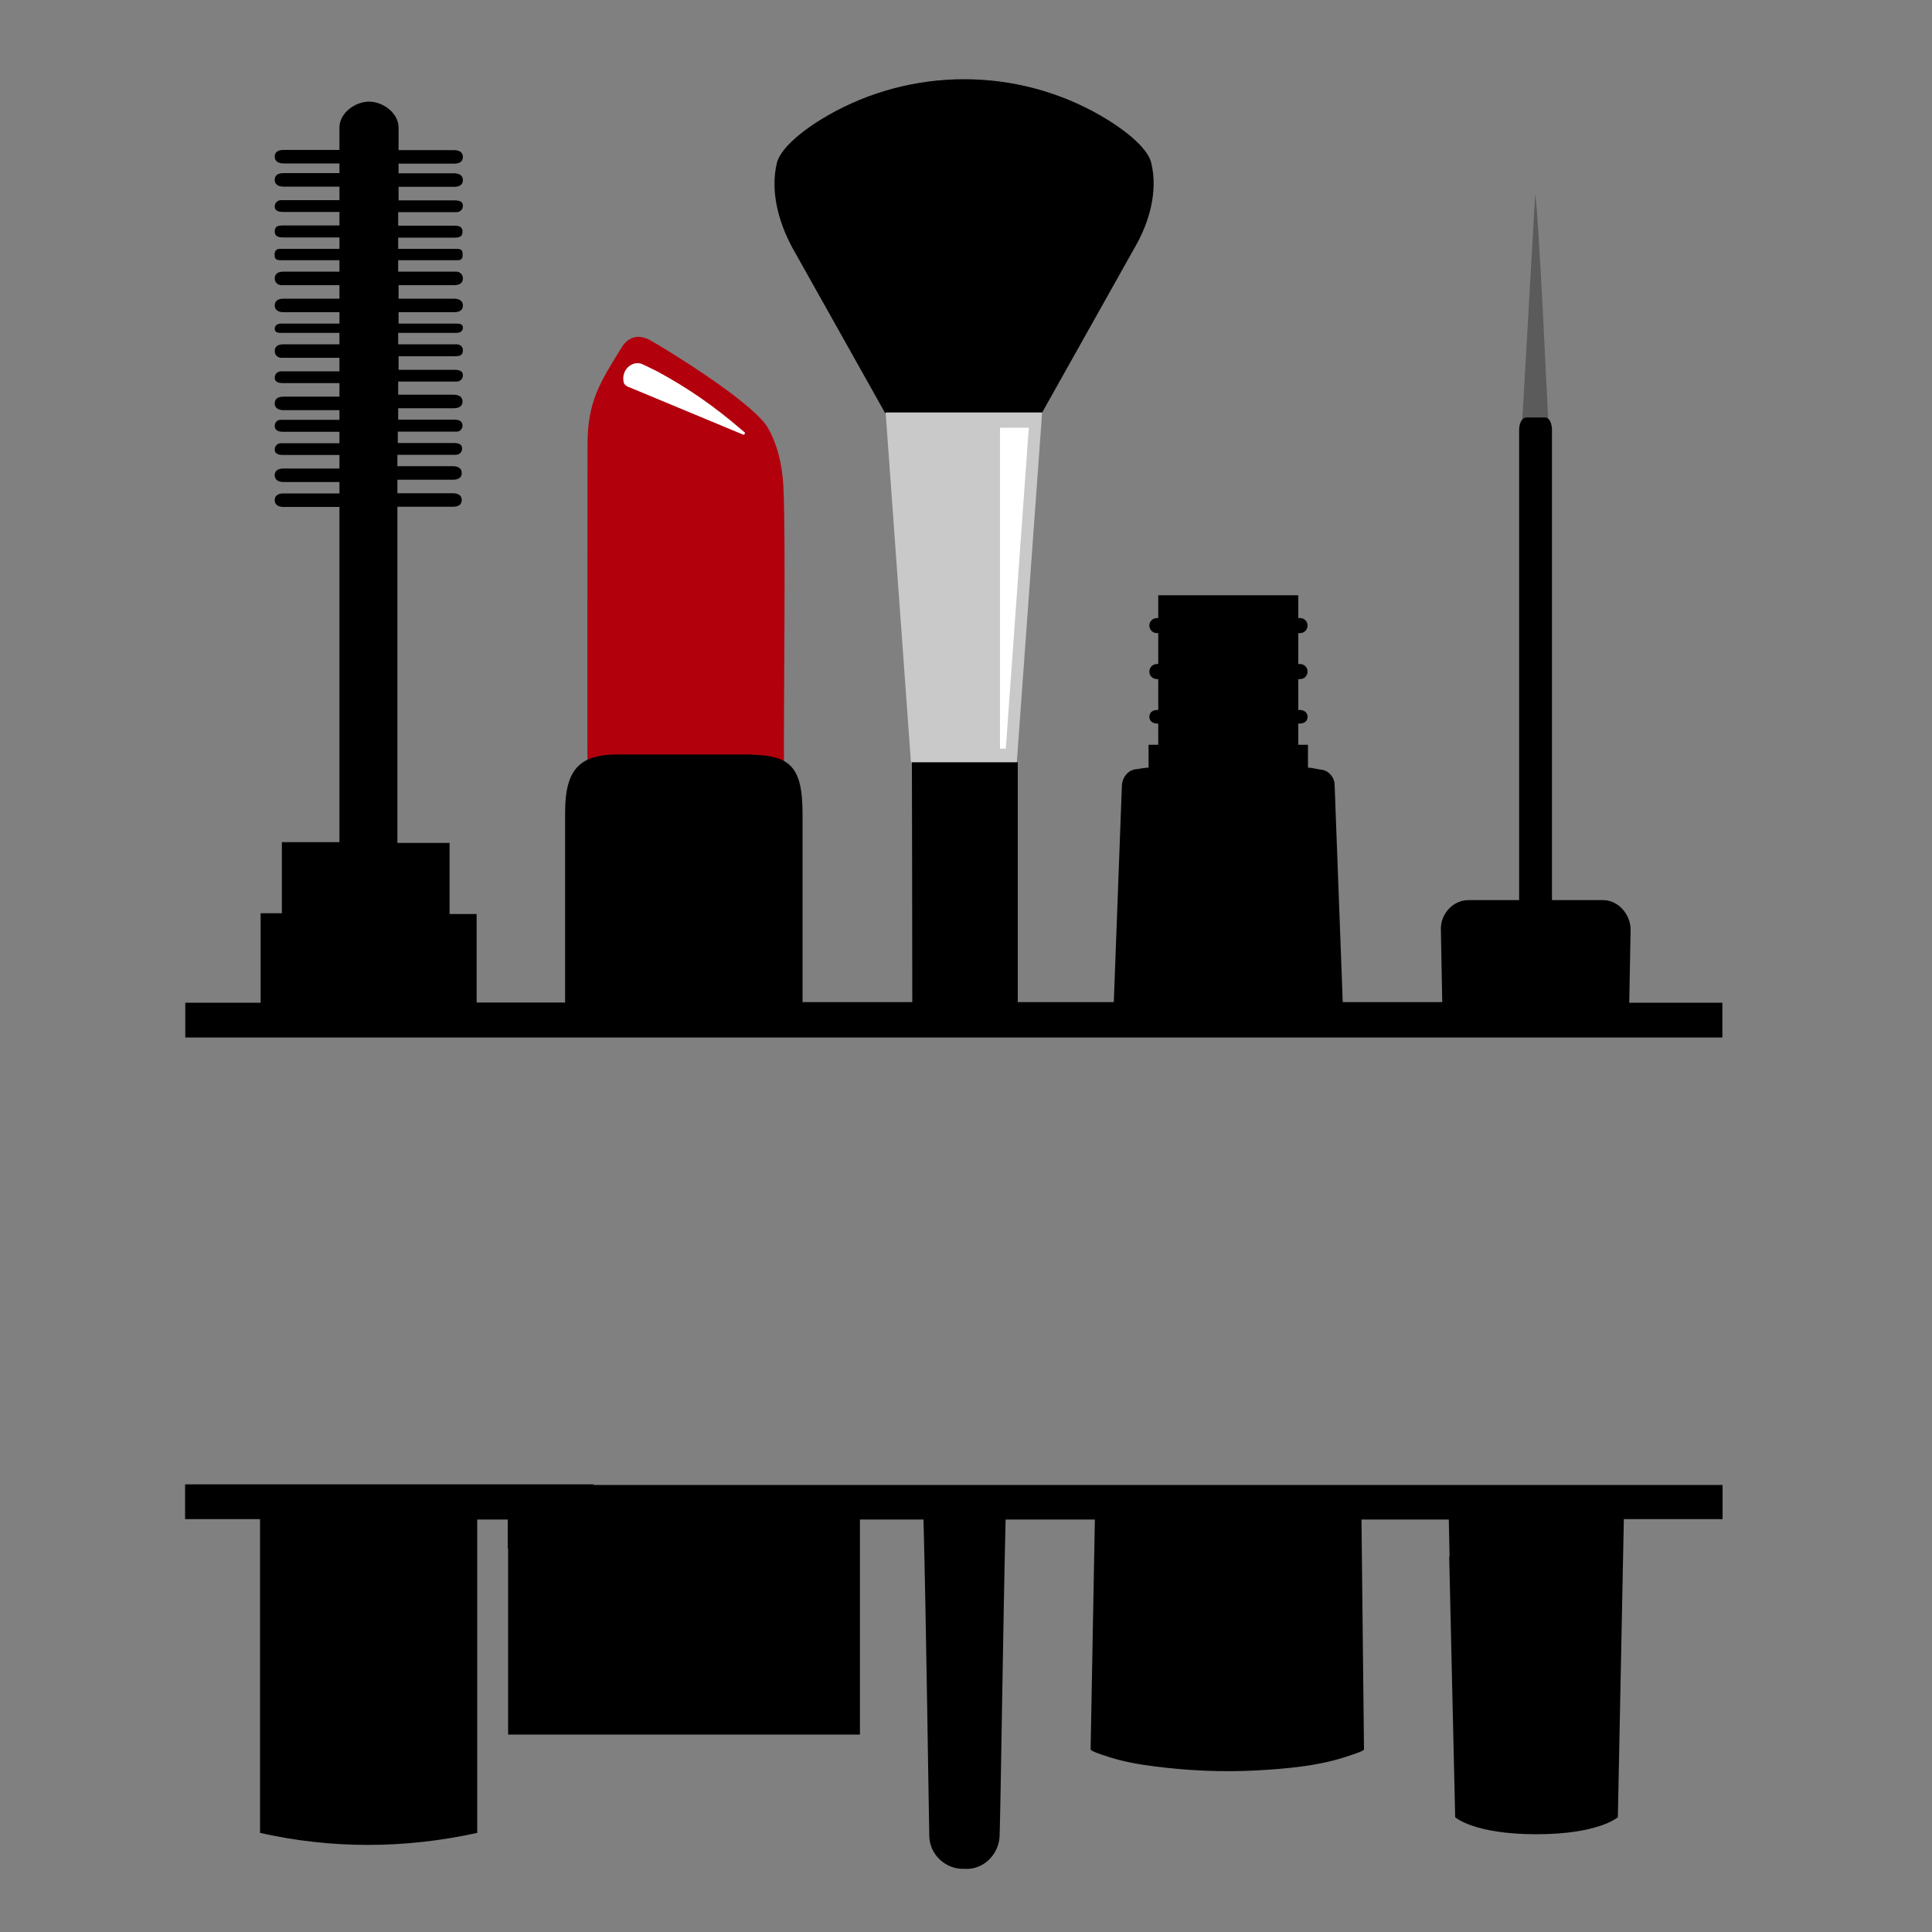
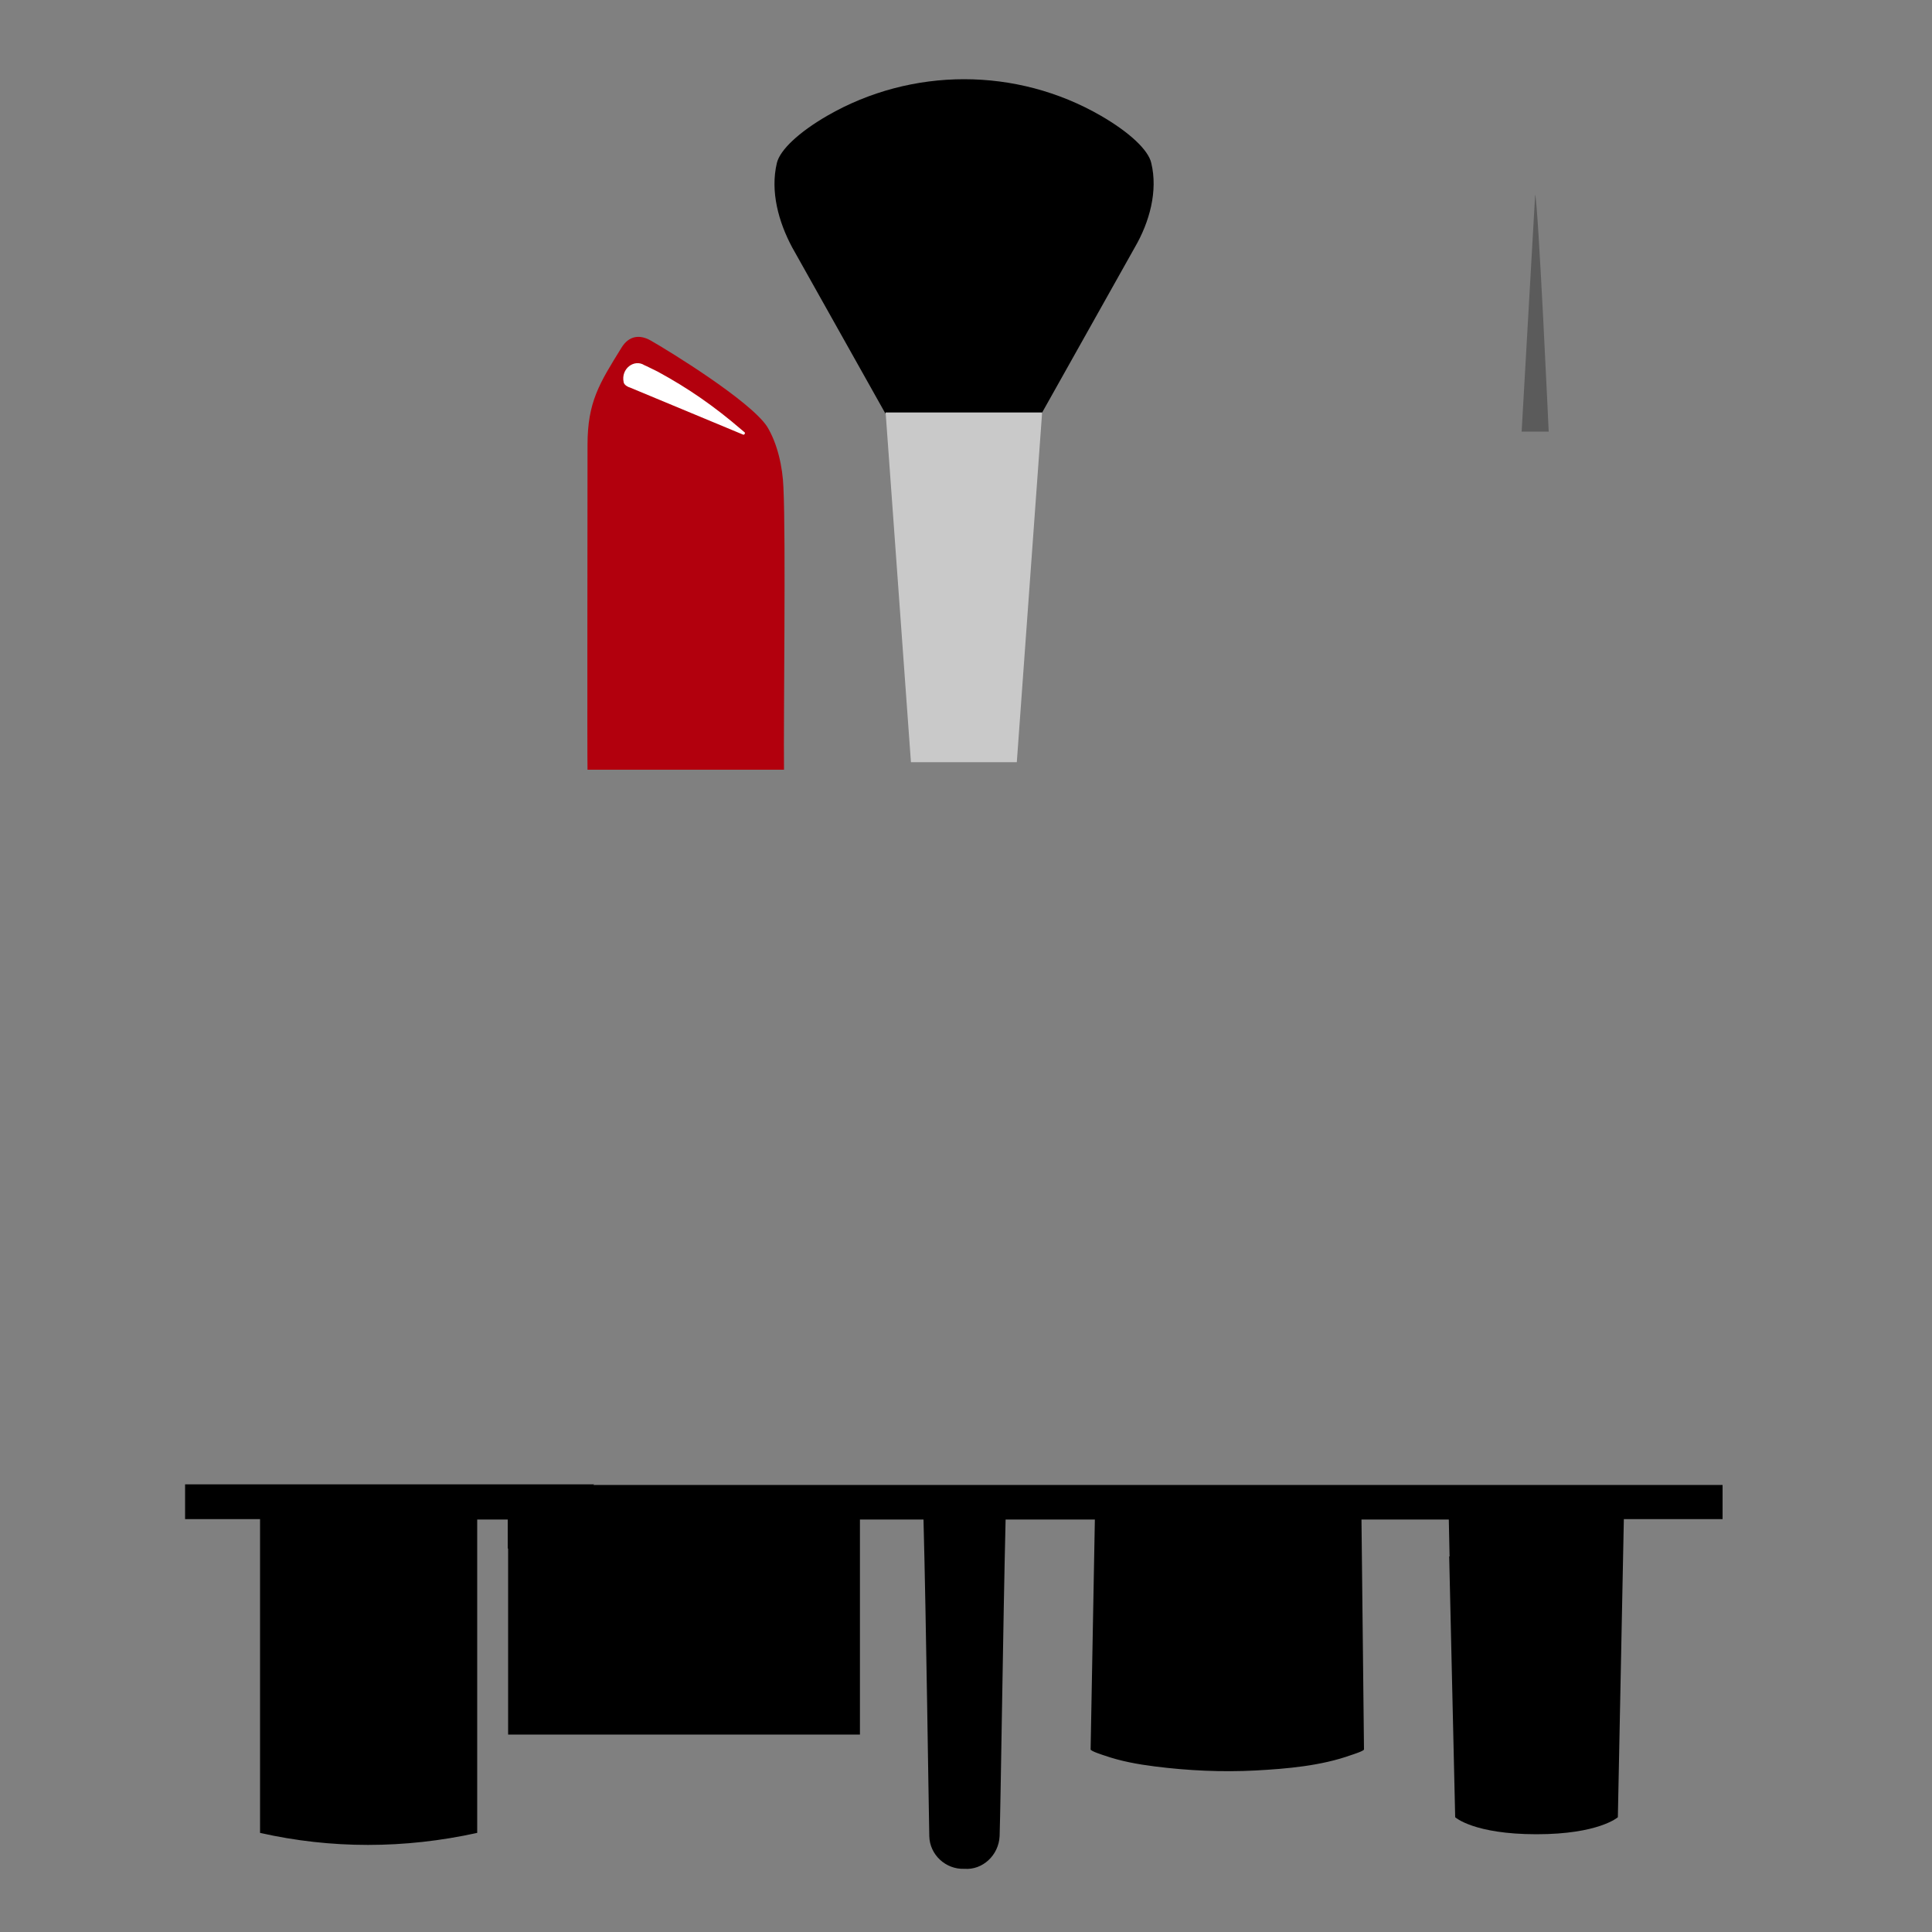
<svg xmlns="http://www.w3.org/2000/svg" version="1.1" id="Layer_1" x="0px" y="0px" width="1000px" height="1000px" viewBox="0 0 1000 1000" style="enable-background:new 0 0 1000 1000;" xml:space="preserve">
  <rect x="0" y="0" width="1000" height="1000" fill="#808080" stroke="none" />
  <style type="text/css">
	.st0{fill:#B2000D;}
	.st1{fill:#5B5B5B;}
	.st2{fill:#C9C9C9;}
	.st3{fill:#FFFFFF;}
</style>
  <g>
    <path class="st0" d="M405.5,252.3c-0.4-10.7-3.1-22.8-8.5-31.6c-9-13.4-50.6-39-60.3-44.5c-5.5-3.1-11.2-2.6-15.1,3.9   c-11.4,18.4-17.5,28-17.5,50.2c0,31.6-0.2,165,0,168.1c34.6,0,67.7,0,101.7,0C405.5,370.6,406.8,279.2,405.5,252.3z" />
    <path class="st1" d="M787.6,223.4h14c0,0-5.3-116.1-7-122.7L787.6,223.4z" />
    <path d="M595.9,84.4c-1.5-6.8-11.4-16-26.1-24.5c-43.6-25.2-97.9-25.2-141.6,0c-14.7,8.5-24.5,17.7-26.1,24.5   c-3.5,14.7,0.9,30.5,7.9,43.6l48.2,85.9h40.5h40.5l48.2-85.9C595,114.9,599.4,98.9,595.9,84.4z" />
-     <path d="M843.3,518.7l0.7-37.5c0-7.9-6.4-15.3-14.2-15.3h-26.5V222.7c0-3.5-1.3-6.6-3.5-6.6H790c-2.2,0-3.7,2.8-3.7,6.6v243.2H760   c-7.9,0-14.5,7.2-14.2,15.3l0.7,37.5h-51.5l-4.2-112.4c0-3.9-3.1-7.5-6.8-7.9c-2.2-0.2-3.9-0.9-7-1.1v-11.8h-5v-11h0.9   c2.2,0,3.9-1.3,3.9-3.5c0-2.2-1.8-3.5-3.9-3.5h-0.9v-16h0.9c2.2,0,3.9-1.8,3.9-3.9c0-2.2-1.8-3.9-3.9-3.9h-0.9v-16h0.9   c2.2,0,3.9-1.8,3.9-3.9c0-2.2-1.8-3.9-3.9-3.9h-0.9v-11.8h-72.5v11.8h-0.7c-2.2,0-3.9,1.8-3.9,3.9c0,2.2,1.8,3.9,3.9,3.9h0.7v16   h-0.7c-2.2,0-3.9,1.8-3.9,3.9c0,2.2,1.8,3.9,3.9,3.9h0.7v16h-0.7c-2.2,0-3.9,1.3-3.9,3.5c0,2.2,1.8,3.5,3.9,3.5h0.7v11h-5v11.8   c-3.1,0.2-4.8,0.7-6.8,0.9c-3.9,0.4-6.8,4.4-7,8.1l-4.2,112.4h-49.7c0-33.7,0-124.2,0-124.2h-27.2h-27.6c0,0,0.2,90.5,0.2,124.2   h-56.8c0-35.7,0-72.1,0-97.3c0-26.7-7.5-30.9-31.3-30.9s-44.9,0-64,0s-27.6,6.6-27.6,29.8c0,25.9,0,62.7,0,98.6h-45.8v-45.8h-14   v-36.8h-27v-174h28.7c2.6,0,4.6-0.9,4.6-3.5s-2.2-3.5-4.6-3.5h-28.7v-7h28.7c2.6,0,4.6-0.9,4.6-3.5s-2.2-3.5-4.6-3.5h-28.7v-5.9   h30.2c1.8,0,3.3-1.3,3.3-3.3c0-2.4-2.2-2.8-4.6-2.8h-28.7v-5.9h30.7c1.5,0,2.8-1.5,2.8-3.1c0-2.6-2.2-3.1-4.6-3.1h-28.7v-5.9h28.7   c2.6,0,4.6-0.9,4.6-3.5c0-2.6-2.2-3.5-4.6-3.5h-28.7v-6.8h30.2c1.8,0,3.3-1.3,3.3-3.3c0-2.4-2.2-2.8-4.6-2.8h-28.7v-7H235   c2.6,0,4.6-0.2,4.6-3.1c0-2-1.5-3.1-3.5-3.1h-30v-5.9h30.2c1.8,0,3.3-0.9,3.3-2.6c0-2.4-2.2-2.2-4.6-2.2h-28.7v-5.9H235   c2.6,0,4.6-0.9,4.6-3.5c0-2.6-2.2-3.5-4.6-3.5h-28.7v-7H235c2.6,0,4.6-0.9,4.6-3.5c0-2-1.5-3.5-3.5-3.5h-30v-5.9H237   c2.6,0,2.6-2.2,2.4-3.7c0-2.4-2.2-2.2-4.6-2.2h-28.7V123h28.7c2.6,0,4.6-0.2,4.6-3.1c0-2.8-2.2-3.1-4.6-3.1h-28.7v-7h30.2   c1.8,0,3.3-1.3,3.3-3.3c0-2.4-2.2-2.8-4.6-2.8h-28.7v-7H235c2.6,0,4.6-0.9,4.6-3.5c0-2.6-2.2-3.5-4.6-3.5h-28.7v-5H235   c2.6,0,4.6-0.9,4.6-3.5c0-2.6-2.2-3.5-4.6-3.5h-28.7V66c0-7.5-8.1-13.4-15.3-13.4c-7.2,0-15.3,5.9-15.3,13.4v11.6h-28.9   c-2.6,0-4.6,0.9-4.6,3.5c0,2.6,2.2,3.5,4.6,3.5h28.9v5h-28.9c-2.6,0-4.6,0.9-4.6,3.5c0,2.6,2.2,3.5,4.6,3.5h28.9v7h-30.2   c-1.8,0-3.3,1.3-3.3,3.3c0,2.4,2.2,2.8,4.6,2.8h28.9v7h-28.9c-2.6,0-4.6,0.2-4.6,3.1c0,2.8,2.2,3.1,4.6,3.1h28.9v5.9h-31.1   c-2.4,0.2-2.6,2.2-2.4,3.7c0,2.4,2.2,2.2,4.6,2.2h28.9v5.9h-28.9c-2.6,0-4.6,0.9-4.6,3.5c0,2,1.5,3.5,3.5,3.5h30v7h-28.9   c-2.6,0-4.6,0.9-4.6,3.5c0,2.6,2.2,3.5,4.6,3.5h28.9v5.9h-30.2c-1.8,0-3.3,0.9-3.3,2.6c0,2.4,2.2,2.2,4.6,2.2h28.9v5.9h-28.9   c-2.6,0-4.6,0.9-4.6,3.5c0,2,1.5,3.5,3.5,3.5h30v7h-30.2c-1.8,0-3.3,1.3-3.3,3.3c0,2.4,2.2,2.8,4.6,2.8h28.9v7h-28.9   c-2.6,0-4.6,0.9-4.6,3.5c0,2.6,2.2,3.5,4.6,3.5h28.9v5h-30.7c-1.5,0-2.8,1.5-2.8,3.1c0,2.6,2.2,3.1,4.6,3.1h28.9v5.9h-30.2   c-1.8,0-3.3,1.3-3.3,3.3c0,2.4,2.2,2.8,4.6,2.8h28.9v7h-28.9c-2.6,0-4.6,0.9-4.6,3.5c0,2.6,2.2,3.5,4.6,3.5h28.9v5.9h-28.9   c-2.6,0-4.6,0.9-4.6,3.5c0,2.6,2.2,3.5,4.6,3.5h28.9v173.5h-29.8v36.8h-11V519h-39v18h795.6v-18h-48.2V518.7z" />
    <path class="st2" d="M499.2,213.5h-40.8l13.1,181h27.6h27.2l13.1-181H499.2z" />
    <path d="M307.2,768.5c0.1-0.1,0.2-0.1,0.4-0.2H95.8v18h38.8v162.4c36.8,8.3,74.7,8.3,112.4,0V786.5h15.8v15.1   c0.1-0.1,0.1-0.1,0.2-0.2v36.8v59.6h182.1v-0.2V838v-51.5H478c1.4,53.3,2.6,145.1,3,163.9c0.2,9.6,8.5,17.3,18.2,16.9   c9.4,0.7,17.7-7,18.2-16.9c0.6-18.8,1.8-110.6,3.1-163.9h46.2c0,0-2.2,119-2.2,119c0,0.9,6.7,3,7.3,3.2c8.3,2.9,17.2,4.5,25.9,5.6   c17.3,2.2,34.8,3,52.2,2.1c16.4-0.9,33.9-2.4,49.5-8c0.6-0.2,6.6-2.1,6.6-2.9c0,0-1.3-119-1.3-119h13.4h16.2h15.6l0.4,19.1h-0.2   l3.1,135c0,0,9.6,8.8,42.1,8.8c32.2,0,42.1-8.8,42.1-8.8l3.1-154.3h51.1v-17.7H307.2z" />
    <path class="st3" d="M326.1,200.6c-0.9-0.2-3.1-1.3-3.3-2.8c-1.5-7,5.5-12.1,10.7-8.8c0.2,0,7.2,3.5,7.2,3.5   c15.6,8.5,28.9,17.7,43.2,30l1.3,1.1c0.9,0.4,0,1.8-0.7,1.3L326.1,200.6z" />
-     <polygon class="st3" points="520.6,387.5 517.6,387.5 517.6,221.4 532.5,221.4  " />
  </g>
</svg>